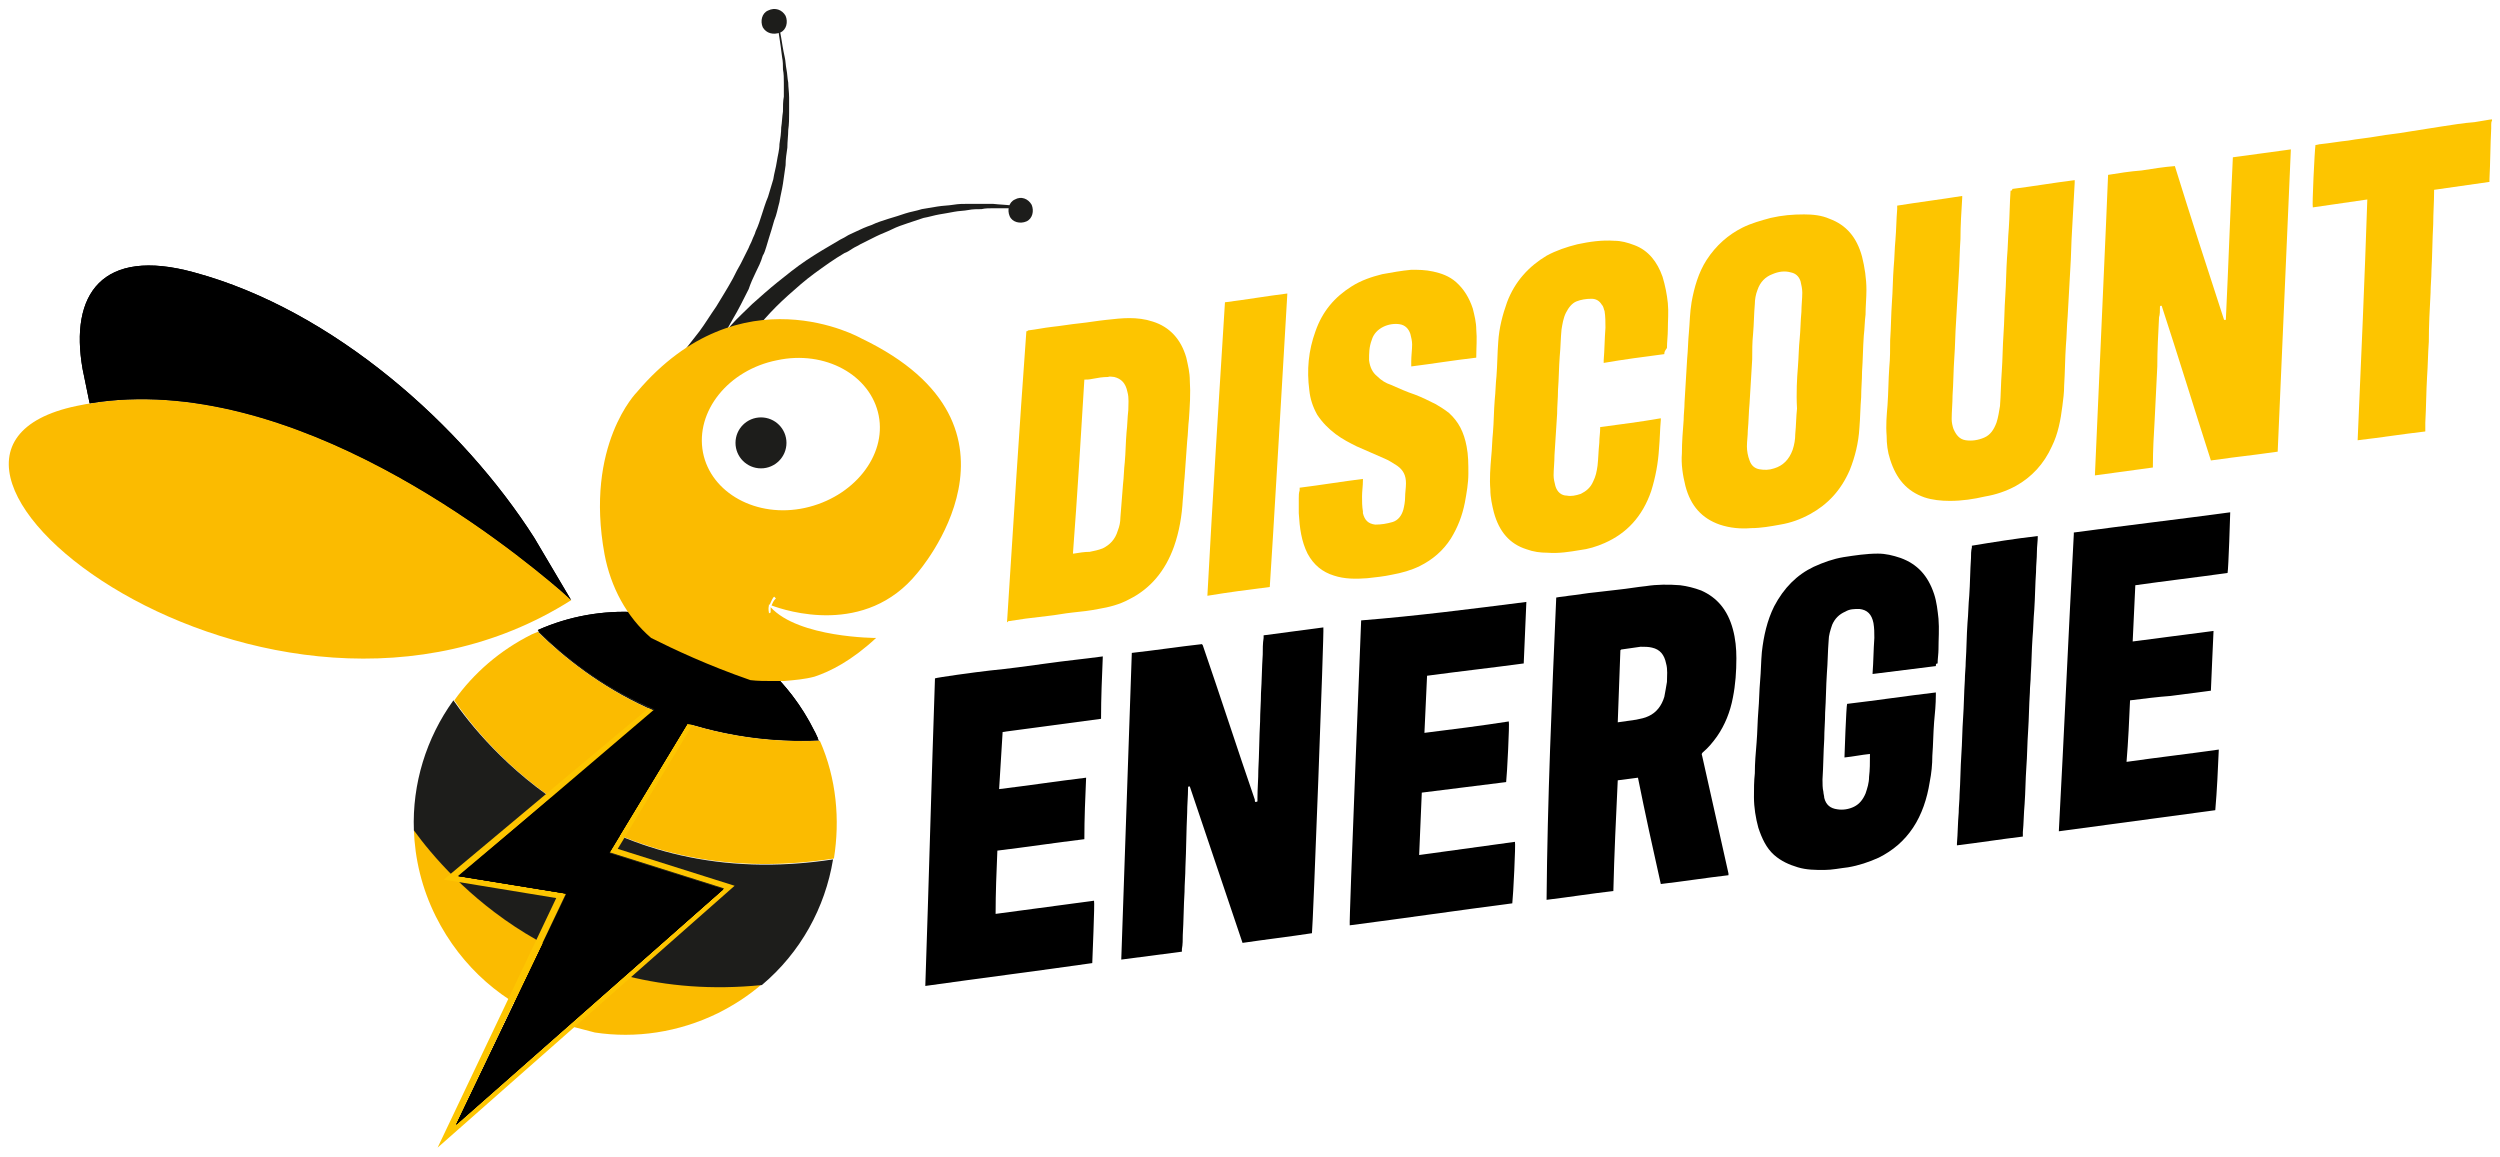
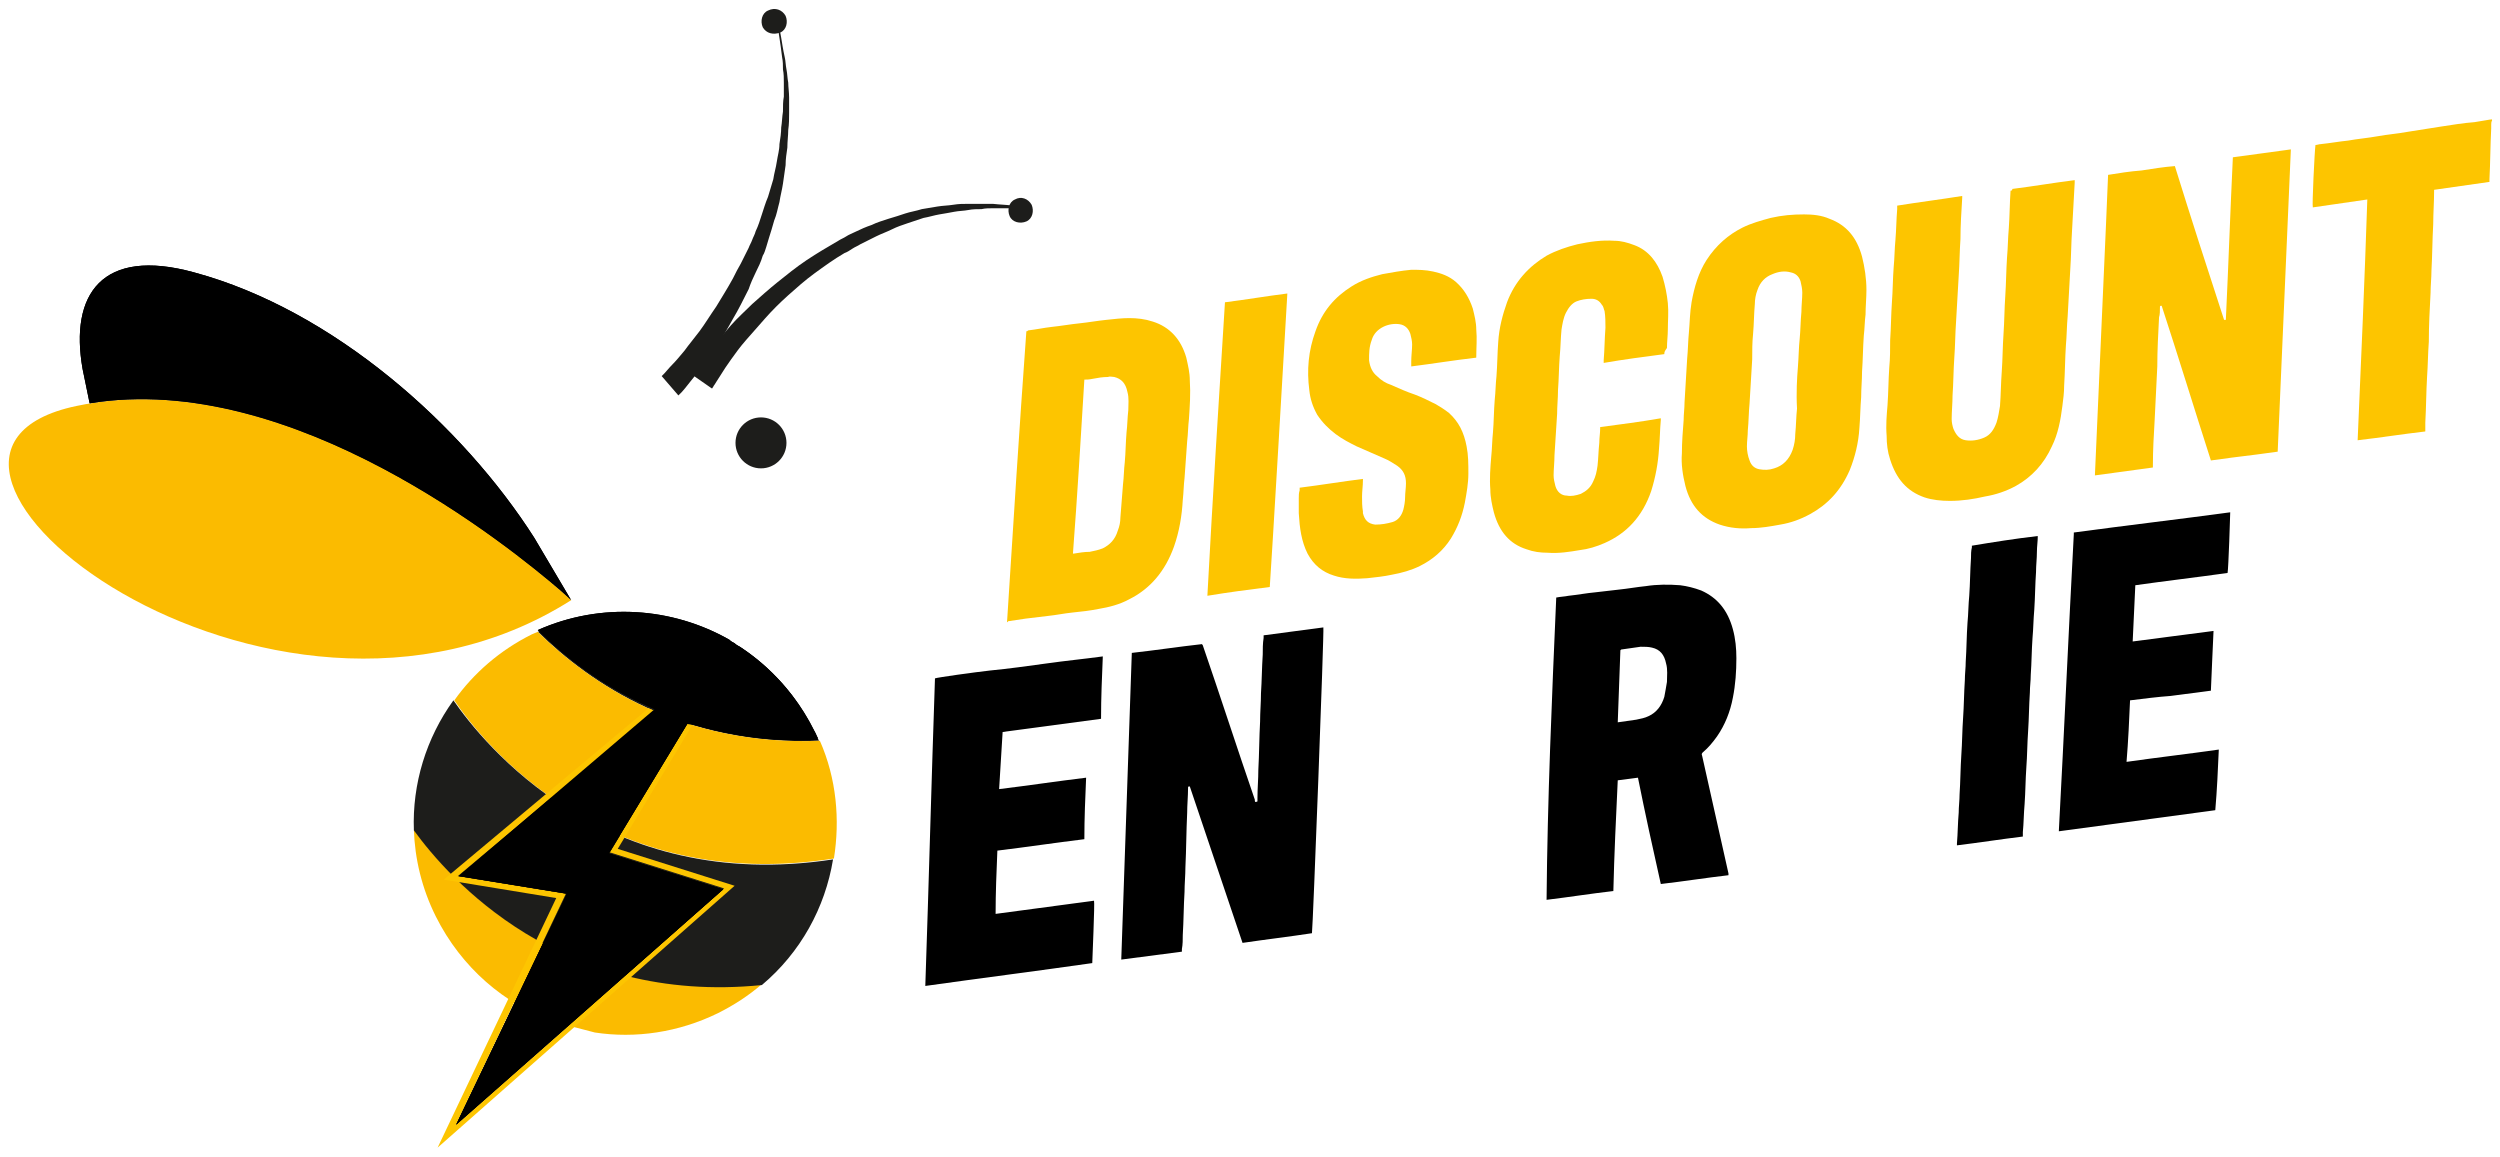
<svg xmlns="http://www.w3.org/2000/svg" version="1.1" id="Layer_1" x="0px" y="0px" width="284.5px" height="131.7px" viewBox="0 0 284.5 131.7" style="enable-background:new 0 0 284.5 131.7;" xml:space="preserve">
  <style type="text/css">
	.st0{fill:#FFFFFF;stroke:#FFFFFF;stroke-width:1.005;stroke-miterlimit:10;}
	.st1{fill:#1D1D1B;}
	.st2{fill:#FBBB00;}
	.st3{fill:#FDC500;}
	.st4{opacity:0.28;}
	.st5{fill:none;}
</style>
  <g>
    <path class="st0" d="M284,13.7c0-0.3-0.1-0.4-0.2-0.5c-0.1-0.1-0.2-0.1-0.4-0.1c-0.1,0-0.1,0-0.2,0c0,0,0,0,0,0   c-0.4,0.1-0.9,0.1-1.3,0.2l-1.5,0.2c-0.9,0.1-1.9,0.3-2.8,0.4c-0.6,0.1-1.3,0.2-1.9,0.3c-0.6,0.1-1.3,0.2-1.9,0.3   c-0.6,0.1-1.1,0.2-1.7,0.2c-0.6,0.1-1.1,0.2-1.7,0.2c-0.6,0.1-1.2,0.2-1.7,0.3c-0.6,0.1-1.1,0.2-1.7,0.2c-0.6,0.1-1.2,0.2-1.8,0.3   l-1.3,0.2c-0.1,0-0.3,0-0.4,0.1l-0.2,0c-0.2,0-0.4,0.2-0.4,0.4c0,0.3-0.4,6.8-0.3,7.2c0.1,0.3,0.3,0.4,0.6,0.4l5.6-0.8l-1.1,26.8   c0,0.1,0.1,0.3,0.2,0.4c0.1,0.1,0.2,0.1,0.3,0.1c0,0,0,0,0.1,0l7.7-1c0.2,0,0.4-0.2,0.4-0.5l0-0.1c0-0.1,0-0.1,0-0.2l0-0.3   c0-0.1,0-0.2,0-0.4l0.1-2c0-1.1,0.1-2.1,0.1-3.2c0-0.7,0.1-1.4,0.1-2.1l0.1-1.8c0.1-1.3,0.1-2.6,0.2-3.9l0.5-13l5.9-0.8   c0.2,0,0.4-0.2,0.4-0.5l0-0.1c0-0.1,0-0.2,0-0.2l0.1-1.9c0-1.3,0.1-2.6,0.1-3.9c0-0.1,0-0.2,0-0.3l0-0.1c0,0,0,0,0,0l0-0.1   C284,13.9,284,13.8,284,13.7z" />
    <path class="st0" d="M260.6,16.5l-6.6,0.9c-0.2,0-0.4,0.2-0.4,0.5l-0.7,16.2l-5-15.4c-0.1-0.2-0.3-0.4-0.5-0.3l-1.2,0.2   c-0.9,0.1-1.7,0.2-2.6,0.4c-0.5,0.1-0.9,0.1-1.4,0.2c-0.8,0.1-1.6,0.2-2.3,0.3c-0.2,0-0.4,0.2-0.4,0.4c0,0.3-1.6,33.9-1.5,34.4   c0,0.2,0.3,0.4,0.5,0.4c0,0,0,0,0.1,0l6.6-0.9c0.2,0,0.4-0.2,0.4-0.5l0-0.1c0-0.1,0-0.2,0-0.2l0.3-7c0.1-1.4,0.1-2.9,0.2-4.3   l0.2-4.7l4.9,15.5c0.1,0.2,0.3,0.4,0.5,0.3l7.6-1c0.2,0,0.4-0.2,0.4-0.5l1.5-34.4c0-0.1-0.1-0.3-0.2-0.4   C260.9,16.5,260.7,16.4,260.6,16.5z" />
    <path class="st0" d="M202.7,60.1c1.3-0.3,2.5-0.7,3.5-1.2c2.1-1.1,3.7-2.9,4.7-5.2c0.6-1.5,1-3.1,1.2-4.9c0.1-0.8,0.1-1.7,0.2-2.5   c0-0.3,0-0.6,0-0.9c0-0.6,0.1-1.2,0.1-1.8l0.3-5.2c0,0,0,0,0-0.1l0-0.7c0-0.6,0.1-1.2,0.1-1.8l0-0.5c0-0.7,0.1-1.5,0.1-2.3   c0-1.4-0.1-2.7-0.5-3.9c-0.7-2.3-2-3.9-4.1-4.6c-0.9-0.3-2-0.5-3.1-0.5c0,0,0,0,0,0c-1.2,0-2.4,0.1-3.9,0.4   c-1.2,0.2-2.3,0.6-3.3,1.1c-1.9,0.9-3.3,2.2-4.3,3.9c-0.9,1.4-1.5,3-1.8,5c-0.2,1.1-0.3,2.3-0.3,3.4c-0.1,1-0.1,2-0.2,3l-0.3,5.5   c0,0.5-0.1,1-0.1,1.5l-0.1,1c0,0.9-0.1,1.9-0.1,2.8c0,1.4,0.1,2.7,0.4,3.9c0.7,2.4,2.1,4,4.3,4.8c0.9,0.3,1.9,0.4,2.9,0.4   c0.3,0,0.5,0,0.8,0C200.4,60.5,201.6,60.3,202.7,60.1z M204.3,32.2c0.1,0.3,0.2,0.7,0.2,1.1c0,0.7,0,1.4-0.1,2.2   c0,0.7-0.1,1.3-0.1,2c0,0.4,0,0.7-0.1,1.1l-0.5,8.8c0,0.7-0.1,1.3-0.1,2c0,0.6-0.1,1.2-0.3,1.7c-0.3,1-0.9,1.5-1.7,1.8   c-0.6,0.2-1,0.2-1.4,0.1c-0.4-0.1-0.6-0.3-0.8-0.7c-0.2-0.4-0.2-0.8-0.2-1.4c0-0.6,0-1.1,0.1-1.8c0-0.7,0.1-1.4,0.1-2.1l0.4-7.2   c0-0.6,0.1-1.2,0.1-1.8l0-0.7c0-0.9,0.1-1.8,0.2-2.6c0-0.5,0.1-1,0.3-1.5c0.3-0.8,0.7-1.2,1.4-1.5c0.4-0.2,0.8-0.2,1.2-0.2   c0.2,0,0.4,0,0.6,0.1C203.7,31.5,204.1,31.6,204.3,32.2z" />
    <path class="st0" d="M229.8,55.7c2-1.1,3.4-2.6,4.4-4.7c0.6-1.4,1-3,1.2-4.8c0.1-0.7,0.1-1.4,0.2-2.3c0.1-1.1,0.1-2.3,0.2-3.4   l0.9-19.7c0-0.1,0-0.1,0-0.2l0-0.1c0-0.1-0.1-0.3-0.2-0.4c-0.1-0.1-0.3-0.1-0.4-0.1l-7.1,1c-0.2,0-0.4,0.2-0.4,0.5l0,0.1   c0,0.1,0,0.2,0,0.2l-1,21.7c0,0.9-0.1,1.8-0.1,2.7c0,0.7-0.1,1.3-0.3,1.8c-0.2,0.7-0.6,1.1-1.2,1.4c-0.6,0.3-1.2,0.4-1.8,0.3   c-0.5-0.1-0.8-0.4-1-1c-0.1-0.3-0.2-0.6-0.2-1c0-0.6,0-1.3,0-2c0-0.2,0-0.4,0-0.7c0-1,0.1-2,0.1-3l0.9-19.7c0-0.1,0-0.1,0-0.2   l0-0.1c0-0.1-0.1-0.3-0.2-0.4c-0.1-0.1-0.2-0.1-0.4-0.1l-7.4,1.1c-0.2,0-0.4,0.2-0.4,0.5l0,0.1c0,0.1,0,0.2,0,0.3l-1.1,22.6   c-0.1,1.1-0.1,2.1,0,3.2c0.1,1.1,0.2,2,0.5,2.8c0.7,2.4,2.1,3.9,4.2,4.6c0.9,0.3,1.9,0.5,3,0.5c0,0,0,0,0.1,0   c1.2,0,2.5-0.2,4.1-0.5C227.5,56.7,228.7,56.3,229.8,55.7z" />
    <path class="st0" d="M116.7,37.2L116.7,37.2c-0.3,0.1-0.4,0.3-0.4,0.5l-2.2,33.1c0,0.1,0,0.3,0.1,0.4c0.1,0.1,0.2,0.2,0.4,0.2l0,0   c0,0,0,0,0,0c0,0,0.1,0,0.1,0l2.9-0.4c0.5-0.1,1.1-0.1,1.6-0.2c1-0.1,1.9-0.3,2.9-0.4l0.7-0.1c0.7-0.1,1.5-0.2,2.2-0.3   c1.3-0.2,2.5-0.6,3.7-1.2c2.6-1.3,4.4-3.4,5.4-6.3c0.5-1.6,0.9-3.3,1-5.5c0-0.6,0.1-1.1,0.1-1.7l0.3-5c0.1-0.8,0.1-1.7,0.2-2.5   c0.1-1.6,0.2-3,0.1-4.4c-0.1-1-0.2-1.9-0.4-2.7c-0.7-2.3-2-3.8-4.1-4.5c-0.9-0.3-1.8-0.4-2.9-0.4c-0.8,0-1.7,0.1-2.7,0.2l-1.3,0.2   c-0.6,0.1-1.2,0.2-1.8,0.3c-0.5,0.1-1.1,0.2-1.6,0.2c-0.5,0.1-1,0.1-1.5,0.2c-0.5,0.1-0.9,0.1-1.4,0.2l-1.3,0.2   C116.8,37.1,116.7,37.1,116.7,37.2z M126.6,43.5c0.7,0.1,1,0.5,1.1,1.3c0.1,0.6,0.1,1.3,0.1,2c0,0.6-0.1,1.1-0.1,1.7l-0.1,0.9   c-0.1,1.1-0.1,2.2-0.2,3.4l-0.1,0.9c0,0.5-0.1,1.1-0.1,1.6l0,0.3c-0.1,1.2-0.2,2.3-0.3,3.5c0,0.4-0.1,0.9-0.3,1.3   c-0.3,0.8-0.7,1.4-1.4,1.7c-0.4,0.2-0.8,0.3-1.4,0.4c-0.4,0.1-0.9,0.1-1.3,0.2l0,0l1.2-18.8c0.2,0,0.3,0,0.5-0.1l0.3,0   c0.5-0.1,1-0.1,1.4-0.2C126.2,43.4,126.4,43.4,126.6,43.5z" />
    <path class="st0" d="M155.7,66.4L155.7,66.4c1-0.1,2-0.3,2.8-0.4c1.1-0.2,2.3-0.6,3.3-1.1c1.6-0.8,2.8-1.9,3.7-3.3   c0.8-1.2,1.3-2.6,1.7-4.2c0.2-1,0.3-2.1,0.4-3.4c0-1.2,0-2.2-0.2-3.2c-0.3-1.7-1-3.1-2.2-4.1c-0.5-0.4-1-0.7-1.6-1.1   c-0.8-0.5-1.7-0.9-2.5-1.2c-0.3-0.1-0.6-0.2-0.8-0.4c-0.6-0.3-1.2-0.5-1.9-0.8c-0.6-0.3-1.1-0.6-1.4-0.9c-0.4-0.4-0.7-0.9-0.7-1.5   c-0.1-0.7,0-1.4,0.2-2.1c0.2-0.6,0.5-1,1-1.2c0.5-0.2,1.1-0.3,1.6-0.2c0.3,0,0.6,0.1,0.8,0.7c0.1,0.3,0.2,0.7,0.2,1   c0,0.5,0,0.9,0,1.4l0,0.5c0,0.1,0,0.3,0,0.4l0,0.2c0,0.1,0.1,0.3,0.2,0.4c0.1,0.1,0.3,0.1,0.4,0.1l7.2-1c0.2,0,0.4-0.2,0.4-0.4l0,0   c0-0.1,0-0.1,0-0.1c0.1-0.9,0.1-2.1,0-3.2c-0.1-1-0.2-1.8-0.4-2.5c-0.4-1.4-1.1-2.5-2.1-3.3c-0.8-0.6-1.7-1-2.8-1.3   c-0.8-0.2-1.6-0.2-2.6-0.2c-1.1,0.1-2.2,0.2-3.3,0.5c-1.4,0.3-2.6,0.8-3.7,1.5c-2,1.2-3.5,3-4.3,5.3c-0.8,2.2-1,4.5-0.7,6.9   c0.1,1.1,0.4,2.1,1,3c0.5,0.9,1.2,1.7,2.2,2.3c0.7,0.5,1.5,1,2.5,1.4c0.6,0.3,1.2,0.5,1.8,0.8c0.5,0.2,1,0.4,1.4,0.6   c0.5,0.2,1,0.5,1.3,0.8c0.5,0.4,0.8,0.9,0.8,1.6c0,0.5,0,1.1-0.1,1.6c0,0.4-0.1,0.9-0.2,1.3c-0.1,0.6-0.4,0.9-0.9,1.1   c-0.6,0.2-1.2,0.3-1.7,0.3c-0.4,0-0.7-0.2-0.9-0.9c0,0,0-0.1,0-0.1c-0.1-0.4-0.1-0.9-0.1-1.5c0-0.4,0-0.7,0.1-1.1l0-0.7   c0-0.1,0-0.1,0-0.2l0-0.1c0-0.1-0.1-0.3-0.2-0.4c-0.1-0.1-0.3-0.1-0.4-0.1l-7.2,1c-0.2,0-0.4,0.2-0.4,0.5l0,0.1c0,0.1,0,0.1,0,0.2   l-0.1,0.9c0,0.5-0.1,1.1,0,1.8c0,1.4,0.2,3.2,1.1,4.8c0.7,1.3,1.8,2.2,3.2,2.7c0.8,0.3,1.8,0.4,2.8,0.4   C154.8,66.5,155.3,66.5,155.7,66.4z" />
    <path class="st0" d="M169.4,58.6L169.4,58.6c0.7,2.3,2,3.8,4.1,4.5c0.8,0.3,1.6,0.4,2.6,0.4c0.1,0,0.3,0,0.4,0   c1.2,0,2.3-0.2,3.4-0.3c1-0.2,2-0.5,2.9-0.9c2.7-1.2,4.5-3.2,5.6-6.2c0.5-1.5,0.8-3.1,1-5c0.1-0.8,0.1-1.6,0.1-2.3l0-0.9   c0-0.1,0-0.1,0-0.2l0-0.1c0-0.1-0.1-0.3-0.2-0.4c-0.1-0.1-0.3-0.1-0.4-0.1l-6.9,1c-0.2,0-0.4,0.2-0.4,0.4l0,0c0,0.1,0,0.1,0,0.2   l0,0.6c0,0.4,0,0.7-0.1,1.1l0,0.5c0,0.7-0.1,1.4-0.1,2.1c-0.1,0.6-0.2,1.1-0.4,1.6c-0.3,0.5-0.6,0.9-1.1,1.1   c-0.4,0.2-0.9,0.2-1.3,0.2c-0.3,0-0.7-0.1-0.9-0.8c-0.1-0.4-0.2-0.7-0.2-1c0-0.8,0-1.6,0.1-2.3c0.1-1.1,0.1-2.2,0.2-3.2l0.3-5   c0.1-1,0.1-2,0.2-3l0-0.6c0-0.8,0.1-1.6,0.1-2.3c0.1-0.7,0.2-1.2,0.4-1.7c0.2-0.5,0.5-0.8,1-1c0.5-0.2,1-0.3,1.5-0.3   c0.4,0,0.6,0.2,0.8,0.4c0.1,0.2,0.2,0.4,0.2,0.6c0.1,0.6,0.1,1.2,0.1,1.7c0,0.8-0.1,1.5-0.1,2.3l-0.1,1.3c0,0.1,0,0.1,0,0.2l0,0.1   c0,0.1,0.1,0.3,0.2,0.4s0.3,0.1,0.4,0.1l6.9-1c0.2,0,0.4-0.2,0.4-0.5l0-1c0-0.5,0-1,0.1-1.5c0.1-1.1,0.1-2.2,0-3.1   c-0.1-1.2-0.3-2.2-0.6-3.2c-0.7-1.9-1.8-3.3-3.5-3.9c-0.7-0.3-1.5-0.5-2.4-0.5c-1.3-0.1-2.6,0.1-4.3,0.4c-1.3,0.3-2.5,0.7-3.6,1.3   c-2.2,1.2-3.8,3.1-4.8,5.5c-0.6,1.4-0.9,3-1,4.6c-0.1,0.9-0.1,1.9-0.2,2.8c0,0.4,0,0.7-0.1,1.1c0,0.6-0.1,1.2-0.1,1.8l-0.4,7.8   c-0.1,1.1-0.1,2.3-0.1,3.4C169,56.9,169.2,57.8,169.4,58.6z" />
    <path class="st0" d="M137.3,68.2C137.4,68.2,137.4,68.2,137.3,68.2l2.7-0.4c1.5-0.2,3-0.4,4.6-0.6c0.2,0,0.4-0.2,0.4-0.4   c0.2-2,2-33.5,2-33.6c-0.1-0.3-0.3-0.4-0.6-0.4l-7.1,1c-0.2,0-0.4,0.2-0.4,0.5l-2.1,33.3c0,0.1,0,0.3,0.2,0.4   C137.1,68.2,137.2,68.2,137.3,68.2z" />
    <path class="st0" d="M150.5,70.9l-6.8,0.9c-0.2,0-0.4,0.2-0.4,0.5l0,0.1c0,0.1,0,0.1,0,0.2l0,0.8c0,0.4,0,0.8,0,1.1l-0.2,4.4   c0,0.5,0,1-0.1,1.5c0,0.5,0,1.1-0.1,1.6l-0.1,2.7c0,1-0.1,1.9-0.1,2.9c0,0.5,0,0.9,0,1.4l-5.3-15.7c0-0.1,0-0.1-0.1-0.2l0-0.1   c-0.1-0.2-0.3-0.3-0.5-0.3l-8,1c-0.2,0-0.4,0.2-0.4,0.5l-1.2,34.9c0,0.1,0.1,0.3,0.2,0.4c0.1,0.1,0.2,0.1,0.3,0.1c0,0,0,0,0.1,0   l6.9-0.9c0.2,0,0.4-0.2,0.4-0.5l0.6-16.6l5.3,15.8c0.1,0.2,0.3,0.4,0.5,0.3l7.9-1.1c0.2,0,0.4-0.2,0.4-0.5c0-0.3,1.4-34.6,1.2-35   C151,71,150.8,70.9,150.5,70.9z" />
    <path class="st0" d="M193.7,66.8c-0.8-0.3-1.6-0.6-2.6-0.7c-1.2-0.1-2.5-0.1-4,0.1c-1,0.1-2.1,0.3-3.1,0.4l-7,0.9   c-0.2,0-0.4,0.2-0.4,0.5l-1.4,34.5c0,0.1,0.1,0.3,0.2,0.4c0.1,0.1,0.2,0.1,0.3,0.1c0,0,0,0,0.1,0l7.6-1c0.2,0,0.4-0.2,0.4-0.5   l0.5-12.2l1.5-0.2l2.5,11.7c0.1,0.3,0.3,0.4,0.6,0.4l7.7-1c0.1,0,0.3-0.1,0.3-0.2c0.1-0.1,0.1-0.2,0.1-0.4l0-0.1c0-0.1,0-0.1,0-0.1   l-0.2-1.1c-0.9-4.1-1.8-8.2-2.7-12.3c0.6-0.5,1.2-1.2,1.6-1.9c0.9-1.3,1.5-2.8,1.9-4.6c0.3-1.5,0.5-3,0.5-4.6   c0-1.3-0.1-2.4-0.4-3.4C196.9,69.3,195.6,67.7,193.7,66.8z M189.2,77.5c0,0.6-0.1,1.1-0.2,1.6c-0.2,0.9-0.7,1.6-1.5,1.9   c-0.4,0.2-0.8,0.3-1.3,0.4c-0.5,0.1-0.9,0.1-1.4,0.2l-0.1,0l0.3-7.2l0.2,0c0.6-0.1,1.1-0.1,1.7-0.2c0.4,0,0.7,0,1.1,0.1   c0.7,0.2,1.1,0.6,1.2,1.4C189.2,76.2,189.2,76.9,189.2,77.5z" />
    <path class="st0" d="M220.4,67.2c-0.7-2.2-2.1-3.7-4.1-4.4c-0.8-0.3-1.7-0.5-2.7-0.5c-1.2,0-2.4,0.1-4,0.4   c-1.3,0.2-2.5,0.6-3.5,1.2c-2.1,1.1-3.7,2.6-4.8,4.7c-0.8,1.6-1.3,3.4-1.5,5.4c-0.1,0.8-0.1,1.7-0.2,2.5c0,0.3,0,0.5,0,0.8   c0,0.8-0.1,1.5-0.1,2.3l-0.3,5.7c0,0.8-0.1,1.6-0.1,2.5l0,0.2c0,0.8-0.1,1.7-0.1,2.6c0,1.3,0.2,2.5,0.5,3.6c0.4,1.4,1,2.5,1.9,3.3   c0.8,0.8,1.8,1.3,2.9,1.6c0.8,0.2,1.6,0.3,2.5,0.3c0.2,0,0.4,0,0.6,0c0.9,0,1.9-0.2,2.8-0.3c1.4-0.2,2.6-0.6,3.7-1.1   c1.7-0.8,3.1-2,4.1-3.5c1-1.5,1.6-3.2,2-5.4c0.1-0.9,0.2-1.9,0.3-3.1c0-0.9,0.1-1.8,0.1-2.7l0.2-4.1c0-0.1,0-0.1,0-0.2l0-0.1   c0-0.1-0.1-0.3-0.2-0.4c-0.1-0.1-0.3-0.1-0.4-0.1L210,79.6c-0.2,0-0.4,0.2-0.4,0.4c-0.1,0.3-0.3,6-0.3,6.3c0.1,0.3,0.3,0.4,0.6,0.4   l2.3-0.3l0,0.2c0,0.6-0.1,1.2-0.1,1.7c0,0.7-0.2,1.2-0.4,1.7c-0.2,0.6-0.6,1-1.1,1.3c-0.5,0.2-1,0.3-1.6,0.3c-0.3,0-0.8-0.2-1-0.9   c0-0.2-0.1-0.4-0.1-0.6c0-0.5-0.1-0.9-0.1-1.4c0-1.1,0.1-2.3,0.1-3.4l0.3-5.4c0.1-1.1,0.1-2.2,0.2-3.2l0-0.8c0-1,0.1-1.9,0.1-2.9   c0-0.6,0.2-1.2,0.4-1.7c0.2-0.6,0.6-1,1.2-1.2c0.5-0.2,0.9-0.3,1.4-0.2c0.5,0,1,0.2,1.2,1.2c0.1,0.5,0.1,1,0.1,1.6   c0,0.9-0.1,1.7-0.1,2.6l-0.1,1.4c0,0.1,0,0.1,0,0.2l0,0c0,0.1,0.1,0.3,0.2,0.3c0.1,0.1,0.2,0.1,0.4,0.1l7.2-0.9   c0.2,0,0.4-0.2,0.4-0.5l0-0.2c0-0.1,0-0.2,0-0.4l0.1-1.6c0.1-1.1,0.1-2.3,0-3.5C220.9,69.1,220.7,68.1,220.4,67.2z" />
    <path class="st0" d="M125.3,74.2l-2.1,0.3c-1.4,0.2-2.9,0.4-4.3,0.5c-0.7,0.1-1.4,0.2-2.1,0.3c-1.4,0.2-2.9,0.4-4.3,0.5   c-0.1,0-6.2,0.7-6.5,0.9c-0.2,0.1-0.3,0.2-0.3,0.4l-1.1,35c0,0.1,0.1,0.3,0.2,0.4c0.1,0.1,0.2,0.1,0.3,0.1c0,0,0,0,0.1,0l19-2.6   c0.2,0,0.4-0.2,0.4-0.4c0.1-0.3,0.3-6.9,0.2-7.3c-0.1-0.3-0.3-0.4-0.6-0.4c-1.8,0.2-3.5,0.5-5.3,0.7c-1.7,0.2-3.5,0.5-5.3,0.7   l0.2-6.2c1.4-0.2,2.8-0.4,4.2-0.6c1.8-0.2,3.5-0.5,5.3-0.7c0.2,0,0.4-0.2,0.4-0.5l0.2-7c0-0.1-0.1-0.3-0.2-0.4   c-0.1-0.1-0.3-0.1-0.4-0.1l-9.3,1.2l0.2-5.6l10.8-1.4c0.2,0,0.4-0.2,0.4-0.5l0.2-7.1c0-0.1-0.1-0.3-0.2-0.4   C125.6,74.2,125.5,74.1,125.3,74.2z" />
    <path class="st0" d="M173.6,68L155,70.4c-0.2,0-0.4,0.2-0.4,0.5c-0.2,2.2-1.3,34.8-1.3,34.9c0.1,0.2,0.3,0.4,0.5,0.4c0,0,0,0,0.1,0   l18.5-2.5c0.2,0,0.4-0.2,0.4-0.4c0-0.4,0.3-6.8,0.2-7.2c-0.1-0.2-0.3-0.4-0.6-0.4l-10.3,1.4l0.2-6.1l1.1-0.1   c1.1-0.1,2.2-0.3,3.3-0.4l0.9-0.1c1.3-0.2,2.6-0.3,3.9-0.5c0.2,0,0.4-0.2,0.4-0.4c0-0.4,0.3-6.7,0.2-7.1c-0.1-0.2-0.3-0.4-0.6-0.4   l-9,1.2l0.2-5.5l10.6-1.4c0.2,0,0.4-0.2,0.4-0.5l0.3-7c0-0.1-0.1-0.3-0.2-0.4C173.9,68,173.8,68,173.6,68z" />
    <path class="st0" d="M253.9,57.7L236.1,60c-0.2,0-0.4,0.2-0.4,0.4l0,0.1c0,0.1,0,0.1,0,0.2c-0.6,11.2-1.1,22.5-1.7,33.7   c0,0.1,0,0.1,0,0.2c0,0.1,0.1,0.2,0.1,0.3l0,0.1c0.1,0.1,0.2,0.1,0.4,0.1c0,0,0,0,0.1,0l17.8-2.4c0.2,0,0.4-0.2,0.4-0.5l0.4-6.9   c0-0.1-0.1-0.3-0.2-0.4c-0.1-0.1-0.3-0.1-0.4-0.1l-9.9,1.3l0.3-6l0.9-0.1c1.1-0.1,2.2-0.3,3.3-0.4c1.1-0.1,2.2-0.3,3.3-0.4l1.3-0.2   c0.2,0,0.4-0.2,0.4-0.4c0,0,0.4-6.6,0.3-7c-0.1-0.3-0.3-0.4-0.6-0.4l-1.4,0.2c-1.1,0.1-2.1,0.3-3.2,0.4c-0.6,0.1-1.2,0.2-1.8,0.2   c-0.8,0.1-1.5,0.2-2.3,0.3l0.3-5.4l10.1-1.3c0.2,0,0.4-0.2,0.4-0.4c0.1-0.5,0.4-6.7,0.3-7.1C254.4,57.8,254.2,57.7,253.9,57.7z" />
    <path class="st0" d="M231.8,60.5l-7.6,1c-0.2,0-0.4,0.2-0.4,0.5l0,0.1c0,0.1,0,0.1,0,0.2c0,0,0,0,0,0L223,78.9   c0,0.9-0.1,1.8-0.1,2.7l-0.2,4.2c-0.1,1.5-0.1,3-0.2,4.5l-0.1,2.1c-0.1,1.2-0.1,2.4-0.2,3.5c0,0.1,0,0.1,0,0.2l0,0.1   c0,0.1,0.1,0.3,0.2,0.4c0.1,0.1,0.2,0.1,0.3,0.1c0,0,0,0,0.1,0l7.5-1c0.2,0,0.4-0.2,0.4-0.5l0-0.2c0-0.1,0-0.2,0-0.3l0.1-1.4   c0-0.6,0.1-1.2,0.1-1.8l0.1-1.9c0-0.7,0.1-1.5,0.1-2.2c0-0.8,0.1-1.5,0.1-2.3l0.8-15.6c0.1-1.4,0.1-2.8,0.2-4.3l0.1-1   c0-0.4,0-0.9,0.1-1.3c0-0.4,0-0.8,0.1-1.2l0-0.6c0-0.1-0.1-0.3-0.2-0.4C232.1,60.5,232,60.5,231.8,60.5z" />
    <path class="st0" d="M65.4,68l-4.2-7.2c-2.8-4.4-6.5-8.9-10.5-12.9c-1.1-1.1-2.3-2.2-3.5-3.3c-0.8-0.7-1.6-1.4-2.5-2.1   c-0.4-0.3-0.8-0.7-1.3-1c-6.8-5.3-14.1-9.1-21.2-11.1c-3.3-0.9-6.1-1-8.3-0.4c-4.4,1.2-6.3,5.6-5.1,12l0.7,3.4   c-0.3,0.1-0.6,0.1-0.9,0.2c-5.9,1.2-7.6,3.9-8,6c-0.8,4.2,2.9,9.5,9.9,14.4c7,4.8,16.2,8.2,25.1,9.1c1.9,0.2,3.8,0.3,5.7,0.3   c8.7,0,16.9-2.3,23.9-6.7C65.5,68.6,65.5,68.3,65.4,68z" />
    <path class="st0" d="M104.7,65.7c0.3-0.3,6.5-7.5,4.9-15.4c-1-4.9-4.8-9-11.4-12.2c-0.3-0.2-4.5-2.4-10.1-2.2c0.6-0.6,1.3-1.3,2-2   c0.8-0.7,1.7-1.5,3-2.5c1-0.8,2.2-1.6,3.3-2.3c0.1-0.1,0.2-0.1,0.3-0.2c0.2-0.1,0.4-0.2,0.5-0.3l0.9-0.5c0.4-0.2,0.8-0.4,1.2-0.6   c0.2-0.1,0.4-0.2,0.6-0.3c0.4-0.2,0.8-0.4,1.2-0.5c0.2-0.1,0.4-0.2,0.6-0.3c0.6-0.2,1.2-0.4,1.8-0.7l0.1,0c0.2-0.1,0.5-0.1,0.7-0.2   c0.4-0.1,0.8-0.2,1.1-0.3l1.7-0.4l1.7-0.3c0.3-0.1,0.7-0.1,1-0.1c0.2,0,0.4,0,0.6-0.1c0.4-0.1,0.9-0.1,1.3-0.1l0.1,0   c0.2,0,0.3,0,0.5,0c0.3,0,0.6,0,0.8,0c0.3,0,0.6,0,0.9,0c0,0,0,0,0,0c0,0.3,0.1,0.6,0.2,0.8c0.5,0.9,1.6,1.3,2.6,0.9   c0.5-0.2,0.8-0.6,1-1.1c0.2-0.5,0.1-1-0.1-1.5c-0.2-0.5-0.6-0.8-1.1-1c-0.5-0.2-1-0.1-1.5,0.1c-0.2,0.1-0.4,0.3-0.6,0.5   c-0.2,0-0.3,0-0.5,0c-0.3,0-0.6,0-0.9-0.1c-0.3,0-0.6,0-0.9,0c-0.2,0-0.3,0-0.5,0l-0.1,0c-0.5,0-0.9,0-1.4,0c-0.2,0-0.4,0-0.6,0   c-0.4,0-0.7,0-1.1,0.1l-1.8,0.2l-1.9,0.3c-0.4,0.1-0.8,0.2-1.3,0.3l-0.7,0.2l-0.1,0c-0.6,0.2-1.2,0.4-1.9,0.6   c-0.2,0.1-0.4,0.2-0.7,0.2c-0.4,0.2-0.9,0.3-1.3,0.5c-0.2,0.1-0.4,0.2-0.6,0.3c-0.4,0.2-0.9,0.4-1.3,0.6l-1,0.5   c-0.2,0.1-0.4,0.2-0.6,0.3c-0.1,0.1-0.2,0.1-0.3,0.2c-1.3,0.7-2.5,1.5-3.7,2.2c-1.4,1-2.4,1.7-3.3,2.5c-1.1,0.9-2.1,1.8-2.9,2.6   c-0.4,0.3-0.7,0.7-1,1c0.4-0.8,0.8-1.6,1.2-2.4c0.2-0.5,0.5-1,0.7-1.5l0.2-0.4c0.1-0.2,0.2-0.4,0.3-0.7c0.2-0.4,0.4-0.9,0.5-1.3   l0.4-1c0.1-0.2,0.2-0.4,0.2-0.7l0.1-0.3c0.2-0.6,0.4-1.2,0.6-1.8l0.1-0.2c0.1-0.5,0.3-0.9,0.4-1.4c0.1-0.2,0.1-0.5,0.2-0.7   c0.1-0.6,0.3-1.3,0.4-1.9l0-0.2c0-0.2,0.1-0.5,0.1-0.7c0.1-0.4,0.2-0.9,0.2-1.4c0-0.2,0.1-0.5,0.1-0.7c0.1-0.4,0.1-0.9,0.2-1.3   c0-0.2,0-0.5,0.1-0.7c0-0.4,0.1-0.9,0.1-1.3c0-0.2,0-0.4,0-0.7c0-0.4,0-0.8,0-1.2l0-1.8c0-0.4,0-0.8-0.1-1.1l0-0.5   c0-0.4-0.1-0.8-0.1-1.2c0-0.1,0-0.2,0-0.4c0-0.2,0-0.3-0.1-0.5c0-0.3-0.1-0.6-0.1-0.9c-0.1-0.3-0.1-0.6-0.2-0.9   c-0.1-0.5-0.2-0.9-0.3-1.3l-0.1-0.2c0.6-0.6,0.7-1.5,0.4-2.2c-0.2-0.5-0.6-0.8-1.1-1c-0.5-0.2-1-0.1-1.5,0.1   c-0.9,0.5-1.3,1.6-0.9,2.6c0.4,0.7,1.2,1.1,1.9,1.1c0.1,0.4,0.1,0.8,0.2,1.2c0,0.3,0.1,0.6,0.1,0.9c0,0.3,0,0.5,0.1,0.8   c0,0.2,0,0.3,0,0.5c0,0.1,0,0.3,0,0.4c0,0.4,0,0.7,0,1.1l0,0.6c0,0.3,0,0.7,0,1l-0.1,1.7c0,0.4-0.1,0.8-0.1,1.2   c0,0.2,0,0.4-0.1,0.7c0,0.4-0.1,0.8-0.2,1.2c0,0.2-0.1,0.5-0.1,0.7c-0.1,0.4-0.1,0.8-0.2,1.2c0,0.2-0.1,0.5-0.1,0.7   c-0.1,0.4-0.2,0.8-0.3,1.3c-0.1,0.2-0.1,0.5-0.2,0.7l-0.1,0.2c-0.2,0.6-0.3,1.2-0.5,1.7c-0.1,0.2-0.2,0.5-0.2,0.7   c-0.1,0.4-0.3,0.8-0.4,1.2l-0.1,0.3c-0.2,0.6-0.4,1.1-0.6,1.7l-0.1,0.3c-0.1,0.2-0.2,0.4-0.2,0.6l-0.4,0.9   c-0.2,0.4-0.4,0.8-0.5,1.2c-0.1,0.2-0.2,0.4-0.3,0.6L83.8,30c-0.3,0.5-0.5,0.9-0.7,1.4c-0.6,1.1-1.2,2.2-1.9,3.2   c-0.6,1-1.3,1.9-1.9,2.7c-0.5,0.7-1,1.3-1.4,1.8c-2,1.3-4,3.1-5.7,5.1c-0.2,0.2-1.6,1.7-2.8,4.7c-1.1,2.9-2.2,7.7-1,14.2   c0.4,2.1,1.2,4.2,2.3,6c-0.1,0-0.1,0-0.2,0c-0.1,0-0.2,0-0.2,0l0,0c-0.3,0-0.5,0-0.8,0l0,0c-0.1,0-0.2,0-0.3,0   c-0.3,0-0.6,0.1-0.9,0.1l-0.3,0c-0.3,0-0.6,0.1-0.9,0.1l-0.2,0c-0.3,0.1-0.7,0.1-1,0.2l-0.2,0.1c-0.3,0.1-0.7,0.2-1,0.3l-0.2,0   c-0.3,0.1-0.6,0.2-0.9,0.3l-0.2,0.1c-0.3,0.1-0.7,0.2-1,0.4L62,71c-0.4,0.2-0.7,0.3-1,0.4l-0.1,0.1c-0.2,0.1-0.4,0.2-0.6,0.3   c-3.6,1.8-6.7,4.4-9,7.6c-3.1,4.4-4.8,9.7-4.6,15.1c0.1,3.5,1,7,2.5,10.1c1.9,3.8,4.7,7,8.2,9.4l-7.8,16.4c-0.1,0.2,0,0.5,0.2,0.6   c0.1,0.1,0.2,0.1,0.3,0.1c0.1,0,0.2,0,0.3-0.1l15.3-13.5l2,0.5c0,0,0,0,0,0c4.9,0.7,9.9-0.1,14.3-2.3c1.8-0.9,3.5-2,5.1-3.3   c4.4-3.7,7.3-8.9,8.3-14.6c0.8-4.7,0.2-9.4-1.7-13.7c-0.2-0.4-0.3-0.8-0.5-1.2c-0.1-0.3-0.3-0.6-0.5-1c0-0.1-0.1-0.2-0.1-0.3   c-0.2-0.3-0.3-0.6-0.5-0.8l-0.1-0.1c-0.2-0.3-0.4-0.6-0.6-0.9l-0.2-0.2c-0.2-0.2-0.3-0.5-0.5-0.7l-0.1-0.2   c-0.2-0.2-0.4-0.5-0.6-0.7c1-0.1,2-0.2,2.9-0.4c0,0,0,0,0.1,0c2.3-0.8,4.7-2.3,7.2-4.5c0.2-0.1,0.2-0.4,0.1-0.6   c-0.1-0.2-0.3-0.3-0.5-0.3c-0.1,0-6.2,0-9.9-2C93.4,71,100,71.4,104.7,65.7z" />
  </g>
  <g>
    <g>
      <g id="XMLID_234_">
        <g id="XMLID_246_">
          <path id="XMLID_251_" class="st1" d="M93.2,84.3c-0.2-0.4-0.3-0.8-0.5-1.1C86.9,71.5,73,66.6,61.2,71.9      C67.2,77.8,77.6,84.9,93.2,84.3z" />
          <g id="XMLID_248_">
            <path id="XMLID_250_" class="st2" d="M67.7,117.5c4.6,0.7,9.5,0,14-2.2c1.8-0.9,3.5-2,5-3.3c-23,2.3-35.6-12.1-39.6-17.6       c0.1,3.3,0.9,6.7,2.5,9.9c2.9,5.8,7.8,10,13.5,12L67.7,117.5z" />
            <path id="XMLID_249_" class="st2" d="M61.2,71.9c-0.2,0.1-0.5,0.2-0.7,0.3c-3.6,1.8-6.6,4.4-8.8,7.5c3.3,4.9,17,22.1,43.2,18       c0.7-4.4,0.3-9.1-1.6-13.4C77.6,84.9,67.2,77.8,61.2,71.9z" />
          </g>
          <path id="XMLID_247_" class="st1" d="M51.6,79.7c-3.1,4.3-4.7,9.5-4.5,14.8c4,5.5,16.7,19.9,39.6,17.6c4.4-3.7,7.2-8.8,8.1-14.3      C68.7,101.8,55,84.6,51.6,79.7z" />
        </g>
        <path id="XMLID_244_" class="st2" d="M63.8,67.2c-5.8-5.1-31.6-26-55.1-21C-18,51.8,30.6,90.1,65,68.3     C65,68.3,64.6,67.9,63.8,67.2" />
      </g>
      <g>
        <path class="st3" d="M78.3,82.3L69.4,97l13,4.1L51.9,128l12.5-26.3l-12.3-2l22.4-18.8c-0.2-0.1-0.5-0.2-0.7-0.3l-23.3,19.5     l12.8,2.1l-13.5,28.4l33.8-29.8l-13.3-4.2l8.5-14.1C78.7,82.5,78.5,82.4,78.3,82.3z" />
        <path class="st3" d="M83.8,73.2l-0.1,0.1c0,0,0,0,0,0L83.8,73.2z" />
        <path d="M83.8,73.2l-0.1,0.1c0,0,0,0,0,0L83.8,73.2z" />
        <path class="st3" d="M52.2,99.7l12.3,2L51.9,128l30.4-26.8l-13-4.1l8.9-14.7c-1.3-0.4-2.5-0.9-3.7-1.4L52.2,99.7z" />
        <path d="M52.2,99.7l12.3,2L51.9,128l30.4-26.8l-13-4.1l8.9-14.7c-1.3-0.4-2.5-0.9-3.7-1.4L52.2,99.7z" />
        <path d="M92.6,83.1c-2-4-4.9-7.2-8.4-9.5c-0.2-0.1-0.4-0.2-0.6-0.4c0,0,0,0,0,0c-0.2-0.1-0.4-0.2-0.6-0.4     c-6.5-3.7-14.6-4.3-21.8-1.1c3,3,7.2,6.3,12.6,8.7c0.2,0.1,0.5,0.2,0.7,0.3c1.2,0.5,2.4,1,3.7,1.4c0.2,0.1,0.4,0.1,0.7,0.2     c4.2,1.2,8.9,2,14.2,1.7C93,83.9,92.8,83.5,92.6,83.1z" />
      </g>
      <path d="M52.2,99.7l12.3,2L51.9,128l30.4-26.8l-13-4.1l8.9-14.7c-1.3-0.4-2.5-0.9-3.7-1.4L52.2,99.7z" />
-       <path d="M52.2,99.7l12.3,2L51.9,128l30.4-26.8l-13-4.1l8.9-14.7c-1.3-0.4-2.5-0.9-3.7-1.4L52.2,99.7z" />
      <path d="M78.9,82.5c4.2,1.2,8.9,2,14.2,1.7c-0.2-0.4-0.3-0.8-0.5-1.1c-2-4-4.9-7.2-8.4-9.5c-0.2-0.1-0.4-0.2-0.6-0.4c0,0,0,0,0,0    c-0.2-0.1-0.4-0.2-0.6-0.4c-6.5-3.7-14.6-4.3-21.8-1.1c3,3,7.2,6.3,12.6,8.7c0.2,0.1,0.5,0.2,0.7,0.3L52.2,99.7l12.3,2L51.9,128    l30.4-26.8l-13-4.1l8.9-14.7C78.5,82.4,78.7,82.5,78.9,82.5z" />
      <g>
        <path d="M63.8,67.2L63.8,67.2c0.8,0.7,1.2,1.1,1.2,1.1l-4.2-7.1C52.7,48.5,38,35.3,22.1,31C11.6,28.1,7.9,33.5,9.4,42l0.8,3.9     C33.3,42.1,58.1,62.3,63.8,67.2z" />
      </g>
      <path d="M83.8,73.2l-0.1,0.1c0,0,0,0,0,0L83.8,73.2z" />
      <g>
        <path d="M63.8,67.2L63.8,67.2c0.8,0.7,1.2,1.1,1.2,1.1l-4.2-7.1C52.7,48.5,38,35.3,22.1,31C11.6,28.1,7.9,33.5,9.4,42l0.8,3.9     C33.3,42.1,58.1,62.3,63.8,67.2z" />
      </g>
    </g>
    <g class="st4">
      <image style="overflow:visible;" width="533" height="459" transform="matrix(0.24 0 0 0.24 -27.079 -5.769)">
		</image>
    </g>
    <g id="cbOq4Y.tif_8_">
      <g>
        <path class="st3" d="M283.5,14.2c0,0.1,0,0.3,0,0.4c-0.1,1.9-0.1,3.9-0.2,5.8c0,0.1,0,0.2,0,0.3c-2.1,0.3-4.2,0.6-6.3,0.9     c0,0.1,0,0.1,0,0.2c0,1.2-0.1,2.5-0.1,3.7c-0.1,1.8-0.1,3.5-0.2,5.3c0,0.8-0.1,1.7-0.1,2.5c-0.1,1.9-0.2,3.7-0.2,5.6     c-0.1,1.3-0.1,2.6-0.2,4c-0.1,1.7-0.1,3.4-0.2,5.2c0,0.2,0,0.5,0,0.7c0,0.1,0,0.2,0,0.3c-2.6,0.3-5.1,0.7-7.7,1     c0.4-9.2,0.8-18.3,1.1-27.4l-6.2,0.9c-0.1-0.2,0.2-6.4,0.3-7.1c0.2,0,0.4-0.1,0.6-0.1c1-0.1,2.1-0.3,3.1-0.4     c1.1-0.2,2.3-0.3,3.4-0.5c1.1-0.2,2.3-0.3,3.4-0.5c1.3-0.2,2.5-0.4,3.8-0.6c1.3-0.2,2.5-0.4,3.8-0.5c0.6-0.1,1.2-0.2,1.8-0.3     c0,0,0.1,0,0.1,0c0,0,0.1-0.1,0.1,0.1C283.5,13.9,283.5,14,283.5,14.2z" />
        <path class="st3" d="M253.1,36.4c0.1,0,0.1,0,0.2,0c0.3-6.2,0.5-12.3,0.8-18.5c2.2-0.3,4.4-0.6,6.6-0.9     c-0.5,11.5-1,22.9-1.5,34.4c-4.3,0.6-3.3,0.4-7.6,1c-1.9-5.9-3.7-11.8-5.6-17.6c-0.2,0-0.2,0-0.2,0.2c0,0.4,0,0.8-0.1,1.1     c-0.1,1.9-0.2,3.8-0.2,5.6c-0.1,2-0.2,4.1-0.3,6.1c-0.1,1.7-0.2,3.4-0.2,5.1c0,0.1,0,0.2,0,0.3c-2.2,0.3-4.4,0.6-6.6,0.9     c0-0.3,1.5-33.5,1.5-34.2c1.2-0.2,2.5-0.4,3.8-0.5c1.3-0.2,2.5-0.4,3.8-0.5C249.3,24.7,251.2,30.6,253.1,36.4z" />
        <path class="st3" d="M212.1,38.2c-0.1,1.4-0.1,2.7-0.2,4.1c0,1-0.1,1.9-0.1,2.9c-0.1,1.2-0.1,2.3-0.2,3.5     c-0.1,1.7-0.5,3.3-1.1,4.8c-1,2.3-2.5,3.9-4.5,5c-1.1,0.6-2.2,1-3.4,1.2c-1.1,0.2-2.2,0.4-3.3,0.4c-1.2,0.1-2.4,0-3.6-0.4     c-2-0.7-3.3-2.1-3.9-4.4c-0.3-1.2-0.5-2.5-0.4-3.7c0-1.3,0.1-2.5,0.2-3.8c0-0.7,0.1-1.3,0.1-2c0.1-1.7,0.2-3.3,0.3-5     c0.1-1,0.1-2,0.2-3c0.1-1.1,0.1-2.2,0.3-3.4c0.3-1.7,0.8-3.4,1.7-4.8c1.1-1.7,2.5-2.9,4.1-3.7c1-0.5,2.1-0.8,3.2-1.1     c1.3-0.3,2.5-0.4,3.8-0.4c1,0,2,0.1,2.9,0.5c1.9,0.7,3.1,2.1,3.7,4.3c0.3,1.2,0.5,2.5,0.5,3.8c0,0.9-0.1,1.9-0.1,2.8     C212.2,36.5,212.2,37.4,212.1,38.2C212.1,38.2,212.1,38.2,212.1,38.2z M204.6,41.8c0.1-1.3,0.1-2.3,0.2-3.2     c0.1-1,0.1-2.1,0.2-3.1c0-0.7,0.1-1.5,0.1-2.2c0-0.4-0.1-0.9-0.2-1.3c-0.2-0.6-0.6-0.9-1.1-1c-0.7-0.2-1.4-0.1-2.1,0.2     c-0.8,0.3-1.4,0.9-1.7,1.8c-0.2,0.5-0.3,1.1-0.3,1.6c-0.1,1.1-0.1,2.3-0.2,3.4c-0.1,1-0.1,1.9-0.1,2.9c-0.1,1.7-0.2,3.4-0.3,5     c-0.1,1-0.1,2.1-0.2,3.1c0,0.6-0.1,1.2-0.1,1.8c0,0.5,0.1,1.1,0.3,1.6c0.2,0.6,0.6,0.9,1.1,1c0.6,0.1,1.1,0.1,1.7-0.1     c1-0.3,1.7-1,2.1-2.1c0.2-0.6,0.3-1.2,0.3-1.8c0.1-1,0.1-2,0.2-2.9C204.4,44.7,204.5,43,204.6,41.8z" />
        <path class="st3" d="M229,21.5c2.4-0.3,4.7-0.7,7.1-1c0,0.1,0,0.2,0,0.3c-0.1,1.8-0.2,3.6-0.3,5.4c-0.1,1.5-0.1,3-0.2,4.4     c-0.1,1.8-0.2,3.6-0.3,5.4c-0.1,1.1-0.1,2.2-0.2,3.3c-0.1,1.5-0.1,3-0.2,4.6c0,0.8-0.1,1.5-0.2,2.3c-0.2,1.6-0.5,3.2-1.2,4.6     c-0.9,2-2.3,3.5-4.1,4.5c-1.1,0.6-2.3,1-3.5,1.2c-1.3,0.3-2.6,0.5-4,0.5c-1,0-2-0.1-2.9-0.4c-2-0.7-3.2-2.1-3.9-4.3     c-0.3-0.9-0.4-1.8-0.4-2.7c-0.1-1.2,0-2.3,0.1-3.5c0.1-1.4,0.1-2.9,0.2-4.3c0.1-1,0.1-2.1,0.1-3.1c0.1-1.4,0.1-2.9,0.2-4.3     c0.1-1.3,0.1-2.7,0.2-4c0.1-1,0.1-2.1,0.2-3.1c0.1-1.2,0.1-2.3,0.2-3.5c0-0.1,0-0.2,0-0.4c2.5-0.4,4.9-0.7,7.4-1.1     c0,0.1,0,0.1,0,0.2c-0.1,1.6-0.2,3.2-0.2,4.7c-0.1,1.4-0.1,2.8-0.2,4.2c-0.1,1.7-0.2,3.5-0.3,5.2c-0.1,1.4-0.1,2.8-0.2,4.1     c-0.1,1.4-0.1,2.9-0.2,4.3c0,0.9-0.1,1.8-0.1,2.7c0,0.4,0.1,0.8,0.2,1.1c0.3,0.7,0.7,1.2,1.4,1.3c0.7,0.1,1.4,0,2.1-0.3     c0.7-0.3,1.1-0.9,1.4-1.7c0.2-0.6,0.3-1.3,0.4-1.9c0.1-1.3,0.1-2.6,0.2-3.9c0.1-1.4,0.1-2.9,0.2-4.3c0.1-1.4,0.1-2.9,0.2-4.3     c0.1-1.5,0.1-2.9,0.2-4.4c0.1-1.1,0.1-2.2,0.2-3.3c0.1-1.4,0.1-2.8,0.2-4.3C229,21.7,229,21.6,229,21.5z" />
        <path class="st3" d="M114.6,70.8c0.7-11,1.4-22.1,2.2-33.1c0.1,0,0.1,0,0.2-0.1c0.9-0.1,1.8-0.3,2.7-0.4c1-0.1,2.1-0.3,3.1-0.4     c1-0.1,2.1-0.3,3.1-0.4c0.9-0.1,1.8-0.2,2.6-0.2c0.9,0,1.8,0.1,2.7,0.4c1.9,0.6,3.2,2,3.8,4.1c0.2,0.9,0.4,1.7,0.4,2.6     c0.1,1.5,0,2.9-0.1,4.4c-0.1,0.8-0.1,1.7-0.2,2.5c-0.1,1.4-0.2,2.8-0.3,4.2c-0.1,0.8-0.1,1.6-0.2,2.5c-0.1,1.8-0.4,3.6-1,5.3     c-1,2.8-2.7,4.8-5.1,6c-1.1,0.6-2.3,0.9-3.5,1.1c-1,0.2-1.9,0.3-2.9,0.4c-1,0.1-1.9,0.3-2.9,0.4c-0.8,0.1-1.7,0.2-2.5,0.3     c-0.7,0.1-1.3,0.2-2,0.3C114.7,70.8,114.7,70.8,114.6,70.8z M123.4,43.2c-0.4,6.6-0.8,13.2-1.3,19.8c0.1,0,0.1,0,0.1,0     c0.6-0.1,1.2-0.2,1.8-0.2c0.5-0.1,1-0.2,1.5-0.4c0.8-0.4,1.4-1,1.7-2c0.2-0.5,0.3-1,0.3-1.5c0.1-1.3,0.2-2.5,0.3-3.8     c0.1-0.8,0.1-1.7,0.2-2.5c0.1-1.1,0.1-2.2,0.2-3.4c0.1-0.8,0.1-1.7,0.2-2.5c0-0.7,0.1-1.4-0.1-2.1c-0.2-1-0.7-1.5-1.5-1.7     c-0.2,0-0.5-0.1-0.7,0c-0.6,0-1.2,0.1-1.7,0.2C123.9,43.2,123.7,43.2,123.4,43.2z" />
        <path class="st3" d="M160.6,41.7c0-0.2,0-0.4,0-0.6c0-0.6,0.1-1.3,0.1-1.9c0-0.4-0.1-0.8-0.2-1.2c-0.2-0.6-0.6-1-1.2-1.1     c-0.6-0.1-1.3,0-1.9,0.3c-0.6,0.3-1.1,0.8-1.3,1.5c-0.3,0.8-0.3,1.5-0.3,2.3c0.1,0.8,0.4,1.4,0.9,1.8c0.5,0.5,1,0.8,1.6,1     c0.9,0.4,1.8,0.8,2.7,1.1c0.8,0.3,1.6,0.7,2.4,1.1c0.5,0.3,1,0.6,1.5,1c1.1,1,1.7,2.2,2,3.8c0.2,1,0.2,2,0.2,3.1     c0,1.1-0.2,2.2-0.4,3.3c-0.3,1.5-0.8,2.8-1.6,4.1c-0.9,1.4-2.1,2.4-3.5,3.1c-1,0.5-2.1,0.8-3.2,1c-0.9,0.2-1.9,0.3-2.8,0.4     c-1.3,0.1-2.6,0.1-3.8-0.3c-1.3-0.4-2.3-1.2-3-2.5c-0.7-1.4-0.9-2.9-1-4.6c0-0.6,0-1.1,0-1.7c0-0.3,0-0.6,0.1-0.9     c0-0.1,0-0.2,0-0.3c2.4-0.3,4.8-0.7,7.2-1c0,0.1,0,0.2,0,0.2c0,0.6-0.1,1.2-0.1,1.8c0,0.6,0,1.1,0.1,1.7c0,0.1,0,0.1,0,0.2     c0.2,0.8,0.6,1.2,1.4,1.3c0.7,0,1.3-0.1,2-0.3c0.6-0.2,1-0.7,1.2-1.4c0.1-0.4,0.2-0.9,0.2-1.4c0-0.5,0.1-1.1,0.1-1.6     c0-0.9-0.3-1.5-1-2c-0.5-0.3-0.9-0.6-1.4-0.8c-1.1-0.5-2.1-0.9-3.2-1.4c-0.8-0.4-1.6-0.8-2.4-1.4c-0.8-0.6-1.5-1.3-2.1-2.2     c-0.5-0.9-0.8-1.8-0.9-2.8c-0.3-2.3-0.1-4.5,0.7-6.7c0.8-2.3,2.2-3.9,4.1-5.1c1.1-0.7,2.3-1.1,3.5-1.4c1.1-0.2,2.2-0.4,3.3-0.5     c0.8,0,1.6,0,2.5,0.2c0.9,0.2,1.8,0.5,2.6,1.2c0.9,0.8,1.5,1.8,1.9,3c0.2,0.8,0.4,1.6,0.4,2.4c0.1,1,0,2.1,0,3.1c0,0,0,0,0,0.1     C165.4,41,163,41.4,160.6,41.7z" />
        <path class="st3" d="M189.4,40.3c-2.3,0.3-4.6,0.6-6.9,1c0-0.1,0-0.2,0-0.3c0.1-1.2,0.1-2.4,0.2-3.7c0-0.6,0-1.3-0.1-1.9     c-0.1-0.2-0.1-0.5-0.3-0.7c-0.3-0.5-0.7-0.7-1.2-0.7c-0.6,0-1.2,0.1-1.7,0.3c-0.5,0.2-0.9,0.7-1.2,1.3c-0.3,0.6-0.4,1.3-0.5,1.9     c-0.1,1-0.1,2-0.2,3c-0.1,1.3-0.1,2.6-0.2,3.9c0,0.9-0.1,1.8-0.1,2.7c-0.1,1.6-0.2,3.1-0.3,4.7c0,0.8-0.1,1.6-0.1,2.3     c0,0.4,0.1,0.8,0.2,1.2c0.2,0.7,0.7,1.1,1.3,1.1c0.5,0.1,1,0,1.6-0.2c0.6-0.3,1.1-0.7,1.4-1.4c0.3-0.6,0.4-1.1,0.5-1.8     c0.1-0.9,0.1-1.7,0.2-2.6c0-0.6,0.1-1.1,0.1-1.7c0,0,0-0.1,0-0.1c2.3-0.3,4.6-0.6,6.9-1c0,0.1,0,0.1,0,0.2     c-0.1,1.1-0.1,2.1-0.2,3.2c-0.1,1.7-0.4,3.3-0.9,4.9c-1,2.9-2.8,4.8-5.3,5.9c-0.9,0.4-1.9,0.7-2.8,0.8c-1.2,0.2-2.4,0.4-3.7,0.3     c-0.8,0-1.6-0.1-2.4-0.4c-1.9-0.6-3.1-2-3.7-4.2c-0.2-0.8-0.4-1.7-0.4-2.6c-0.1-1.2,0-2.5,0.1-3.7c0.1-0.9,0.1-1.9,0.2-2.8     c0.1-1.2,0.1-2.5,0.2-3.7c0.1-0.9,0.1-1.8,0.2-2.7c0.1-1.3,0.1-2.6,0.2-3.9c0.1-1.6,0.5-3.1,1-4.5c0.9-2.4,2.5-4.1,4.5-5.3     c1.1-0.6,2.3-1,3.5-1.3c1.4-0.3,2.8-0.5,4.2-0.4c0.8,0,1.5,0.2,2.3,0.5c1.6,0.6,2.6,1.9,3.2,3.6c0.3,1,0.5,2,0.6,3c0.1,1,0,2,0,3     c0,0.7-0.1,1.4-0.1,2.1C189.4,40,189.4,40.1,189.4,40.3z" />
        <path class="st3" d="M139.4,34.4c2.4-0.3,4.7-0.7,7.1-1c0,0.2-1.9,32.4-2,33.4c-2.4,0.3-4.7,0.6-7.1,1     C138,56.6,138.7,45.5,139.4,34.4z" />
      </g>
    </g>
    <g id="_x37_eingQ.tif_8_">
      <g>
        <path d="M149.3,106.2c-2.6,0.4-5.2,0.7-7.9,1.1c-2-5.9-4-11.9-6-17.8c-0.2,0-0.2,0-0.2,0.2c0,0.9-0.1,1.9-0.1,2.8     c-0.1,2.1-0.1,4.1-0.2,6.2c0,0.9-0.1,1.9-0.1,2.8c-0.1,1.6-0.1,3.3-0.2,4.9c0,0.5,0,1.1-0.1,1.6c0,0.1,0,0.2,0,0.3     c-2.3,0.3-4.6,0.6-6.9,0.9c0.4-11.7,0.8-23.3,1.2-34.9c2.7-0.3,5.3-0.7,8-1c0,0.1,0.1,0.1,0.1,0.2c2,5.8,3.9,11.7,5.9,17.5     c0,0,0,0.1,0,0.1c0,0.2,0.1,0.2,0.3,0.1c0-0.1,0-0.2,0-0.4c0-1.1,0.1-2.1,0.1-3.2c0.1-1.8,0.1-3.7,0.2-5.5c0-1.1,0.1-2.1,0.1-3.2     c0.1-1.5,0.1-2.9,0.2-4.4c0-0.6,0-1.3,0.1-1.9c0-0.1,0-0.2,0-0.3c2.3-0.3,4.5-0.6,6.8-0.9C150.7,71.6,149.4,105.8,149.3,106.2z" />
        <path d="M177.1,68c0.5-0.1,0.9-0.1,1.4-0.2c1-0.1,2-0.3,3.1-0.4c0.9-0.1,1.7-0.2,2.6-0.3c1-0.1,2.1-0.3,3.1-0.4     c1.3-0.2,2.6-0.2,3.9-0.1c0.8,0.1,1.6,0.3,2.4,0.6c1.8,0.8,3,2.2,3.6,4.4c0.3,1.1,0.4,2.2,0.4,3.3c0,1.5-0.1,3-0.4,4.5     c-0.3,1.6-0.9,3.1-1.8,4.4c-0.5,0.7-1,1.3-1.6,1.8c-0.1,0.1-0.2,0.2-0.1,0.4c1,4.5,2,8.9,3,13.4c0,0,0,0.1,0,0.2     c-2.6,0.3-5.1,0.7-7.7,1c-0.9-4-1.8-8.1-2.6-12.1l-2.3,0.3c-0.2,4.2-0.4,8.4-0.5,12.6c-2.6,0.3-5.1,0.7-7.6,1     C176.1,91,176.6,79.5,177.1,68z M184.1,82.2c0.7-0.1,1.4-0.2,2.1-0.3c0.5-0.1,1-0.2,1.4-0.4c0.9-0.4,1.5-1.2,1.8-2.2     c0.1-0.5,0.2-1.1,0.3-1.7c0-0.7,0.1-1.4-0.1-2.1c-0.2-1-0.7-1.6-1.6-1.8c-0.4-0.1-0.8-0.1-1.3-0.1c-0.7,0.1-1.4,0.2-2.1,0.3     c-0.1,0-0.1,0-0.2,0.1C184.3,76.6,184.2,79.4,184.1,82.2z" />
-         <path d="M220.3,75.8c-2.4,0.3-4.8,0.6-7.2,0.9c0-0.1,0-0.1,0-0.1c0.1-1.3,0.1-2.6,0.2-4c0-0.6,0-1.1-0.1-1.7     c-0.2-1-0.7-1.5-1.6-1.6c-0.6,0-1.1,0-1.6,0.3c-0.7,0.3-1.2,0.8-1.5,1.5c-0.2,0.6-0.4,1.2-0.4,1.8c-0.1,1.2-0.1,2.5-0.2,3.7     c-0.1,1.5-0.1,3-0.2,4.5c0,1-0.1,2-0.1,3c-0.1,1.5-0.1,3.1-0.2,4.6c0,0.5,0,1,0.1,1.4c0,0.2,0.1,0.5,0.1,0.7     c0.2,0.8,0.7,1.2,1.5,1.3c0.6,0.1,1.3,0,1.9-0.3c0.6-0.3,1-0.8,1.3-1.5c0.2-0.6,0.4-1.2,0.4-1.9c0.1-0.8,0.1-1.6,0.1-2.5     c0,0,0-0.1,0-0.1c-1,0.1-1.9,0.3-2.9,0.4c0-0.2,0.2-5.8,0.3-6.1c3.4-0.4,6.7-0.9,10.1-1.3c0,0.1,0,0.2,0,0.3c0,1-0.1,2.1-0.2,3.1     c-0.1,1.3-0.1,2.5-0.2,3.8c0,1-0.1,2-0.3,3c-0.3,1.9-0.9,3.7-1.9,5.2c-1,1.5-2.3,2.6-3.9,3.4c-1.1,0.5-2.3,0.9-3.5,1.1     c-0.9,0.1-1.8,0.3-2.7,0.3c-1,0-2,0-3-0.3c-1-0.3-1.9-0.7-2.7-1.4c-0.9-0.8-1.4-1.9-1.8-3.1c-0.3-1.1-0.5-2.3-0.5-3.5     c0-0.9,0-1.8,0.1-2.7c0-1.2,0.1-2.3,0.2-3.5c0.1-1.2,0.1-2.4,0.2-3.6c0.1-1.1,0.1-2.3,0.2-3.4c0.1-1.1,0.1-2.2,0.2-3.3     c0.2-1.8,0.6-3.6,1.4-5.2c1.1-2.1,2.6-3.6,4.5-4.5c1.1-0.5,2.2-0.9,3.4-1.1c1.3-0.2,2.6-0.4,3.9-0.4c0.9,0,1.7,0.2,2.6,0.5     c1.9,0.7,3.1,2,3.8,4.1c0.3,0.9,0.4,1.9,0.5,2.8c0.1,1.2,0,2.3,0,3.5c0,0.5-0.1,1.1-0.1,1.6C220.3,75.5,220.3,75.6,220.3,75.8z" />
        <path d="M113.7,89.8c3.3-0.4,6.6-0.9,9.9-1.3c-0.1,2.3-0.2,4.6-0.2,7c-3.3,0.4-6.6,0.9-9.9,1.3c-0.1,2.4-0.2,4.8-0.2,7.2     c3.7-0.5,7.5-1,11.2-1.5c0.1,0.2-0.2,6.8-0.2,7.1c-6.3,0.9-12.6,1.7-19,2.6c0.4-11.7,0.7-23.4,1.1-35c0.2-0.1,4.5-0.7,6.3-0.9     c2.1-0.2,4.2-0.5,6.4-0.8c2.1-0.3,4.2-0.5,6.4-0.8c-0.1,2.4-0.2,4.7-0.2,7.1c-3.7,0.5-7.5,1-11.2,1.5L113.7,89.8z" />
-         <path d="M173.7,68.5c-0.1,2.4-0.2,4.7-0.3,7c-3.7,0.5-7.3,0.9-11,1.4c-0.1,2.2-0.2,4.3-0.3,6.5c3.2-0.4,6.4-0.8,9.6-1.3     c0.1,0.2-0.2,6.1-0.3,6.9c-1.6,0.2-3.2,0.4-4.8,0.6c-1.6,0.2-3.2,0.4-4.8,0.6c-0.1,2.4-0.2,4.7-0.3,7.1c3.7-0.5,7.3-1,10.9-1.5     c0.1,0.2-0.2,6.2-0.3,7c-6.2,0.8-12.3,1.7-18.5,2.5c-0.1-0.2,1.3-34.3,1.3-34.7C161.2,70.1,167.4,69.3,173.7,68.5z" />
        <path d="M242.4,79.7c-0.1,2.3-0.2,4.6-0.4,7c3.5-0.5,7-0.9,10.5-1.4c-0.1,2.3-0.2,4.6-0.4,6.9c-5.9,0.8-11.9,1.6-17.8,2.4     c0,0,0,0,0,0c0,0,0,0,0,0c0,0,0-0.1,0-0.1c0.6-11.2,1.1-22.5,1.7-33.7c0,0,0-0.1,0-0.2c5.9-0.8,11.9-1.5,17.8-2.3     c0,0.3-0.2,6.4-0.3,6.9c-3.5,0.5-7,0.9-10.5,1.4c-0.1,2.1-0.2,4.2-0.3,6.4c1.6-0.2,3.1-0.4,4.6-0.6c1.5-0.2,3.1-0.4,4.6-0.6     c0,0.2-0.3,6.4-0.3,6.8c-1.5,0.2-3.1,0.4-4.6,0.6C245.6,79.3,244,79.5,242.4,79.7z" />
        <path d="M231.9,61c0,0.6-0.1,1.2-0.1,1.8c0,0.8-0.1,1.5-0.1,2.3c-0.1,1.4-0.1,2.8-0.2,4.3c-0.1,1.1-0.1,2.1-0.2,3.2     c-0.1,1.4-0.1,2.8-0.2,4.2c0,0.7-0.1,1.3-0.1,2c-0.1,1.5-0.1,2.9-0.2,4.4c-0.1,1.4-0.1,2.8-0.2,4.1c-0.1,1.4-0.1,2.8-0.2,4.2     c-0.1,1.1-0.1,2.2-0.2,3.2c0,0.2,0,0.3,0,0.5c-2.5,0.3-5,0.7-7.5,1c0-0.1,0-0.1,0-0.2c0.1-1.2,0.1-2.4,0.2-3.5     c0-0.7,0.1-1.4,0.1-2.1c0.1-1.5,0.1-3,0.2-4.5c0.1-1.4,0.1-2.8,0.2-4.2c0.1-1.4,0.1-2.8,0.2-4.3c0-0.7,0.1-1.4,0.1-2.1     c0.1-1.5,0.1-3,0.2-4.4c0.1-1,0.1-2.1,0.2-3.1c0.1-1.4,0.1-2.9,0.2-4.3c0-0.4,0-0.8,0.1-1.2c0-0.1,0-0.1,0-0.2     C226.8,61.7,229.3,61.3,231.9,61z" />
      </g>
    </g>
    <g>
      <image style="overflow:visible;" width="534" height="460" transform="matrix(0.24 0 0 0.24 -27.079 -6.009)">
		</image>
    </g>
    <path id="XMLID_184_" class="st1" d="M78.7,42.6c0,0,0,0,0.1-0.1c0.1-0.1,0.1-0.2,0.2-0.3c0.2-0.3,0.5-0.7,0.9-1.2   c0.4-0.5,0.9-1.1,1.4-1.8c0.6-0.7,1.2-1.4,1.9-2.2c0.7-0.8,1.6-1.6,2.4-2.4c0.9-0.8,1.9-1.7,2.9-2.5c1-0.8,2.1-1.7,3.3-2.5   c1.2-0.8,2.4-1.5,3.6-2.2c0.3-0.2,0.6-0.3,0.9-0.5c0.3-0.2,0.6-0.3,1-0.5c0.6-0.3,1.3-0.6,1.9-0.8c0.6-0.3,1.3-0.5,1.9-0.7   c0.7-0.2,1.3-0.4,1.9-0.6c0.6-0.2,1.3-0.3,1.9-0.5c0.6-0.1,1.2-0.2,1.8-0.3c0.6-0.1,1.2-0.1,1.8-0.2c0.6-0.1,1.1-0.1,1.6-0.1   c0.5,0,1,0,1.5,0c0.5,0,0.9,0,1.4,0c0.9,0.1,1.6,0.1,2.2,0.2c1.2,0.2,1.9,0.3,1.9,0.3l0,0.1c0,0-0.7-0.1-1.9-0.1   c-0.6,0-1.3,0-2.2,0c-0.4,0-0.9,0-1.3,0.1c-0.5,0-1,0-1.5,0.1c-0.5,0.1-1.1,0.1-1.6,0.2c-0.5,0.1-1.1,0.2-1.7,0.3   c-0.6,0.1-1.2,0.3-1.8,0.4c-0.6,0.2-1.2,0.4-1.8,0.6c-0.6,0.2-1.2,0.4-1.8,0.7c-0.6,0.3-1.2,0.5-1.8,0.8c-0.6,0.3-1.2,0.6-1.8,0.9   c-0.3,0.2-0.6,0.3-0.9,0.5c-0.3,0.2-0.6,0.4-0.9,0.5c-1.2,0.7-2.3,1.5-3.4,2.3c-1.1,0.8-2.1,1.7-3,2.5c-1,0.9-1.8,1.7-2.6,2.6   c-0.8,0.9-1.5,1.7-2.2,2.5c-0.7,0.8-1.2,1.5-1.7,2.2c-0.5,0.7-0.9,1.3-1.2,1.8c-0.3,0.5-0.6,0.9-0.7,1.1c-0.1,0.1-0.1,0.2-0.2,0.3   c0,0.1-0.1,0.1-0.1,0.1L78.7,42.6z" />
    <path id="XMLID_178_" class="st1" d="M75.3,42.8C75.3,42.8,75.3,42.8,75.3,42.8c0.1-0.1,0.2-0.2,0.3-0.3c0.2-0.2,0.5-0.6,0.9-1   c0.4-0.4,0.9-1,1.4-1.6c0.5-0.7,1.1-1.4,1.7-2.2c0.6-0.8,1.2-1.8,1.9-2.8c0.6-1,1.3-2.1,1.9-3.2c0.3-0.6,0.6-1.2,0.9-1.7   c0.3-0.6,0.6-1.2,0.9-1.8c0.1-0.3,0.3-0.6,0.4-0.9c0.1-0.3,0.3-0.6,0.4-1c0.3-0.6,0.5-1.3,0.7-1.9c0.2-0.6,0.4-1.3,0.7-2   c0.2-0.7,0.4-1.3,0.6-2c0.1-0.7,0.3-1.3,0.4-2c0.1-0.7,0.3-1.3,0.3-2c0.1-0.6,0.2-1.3,0.2-1.9c0.1-0.6,0.1-1.2,0.2-1.8   c0-0.6,0-1.2,0.1-1.7c0-0.6,0-1.1,0-1.6c0-0.5,0-1-0.1-1.5c0-0.5,0-0.9-0.1-1.4c-0.1-0.8-0.2-1.6-0.3-2.2c-0.2-1.2-0.3-1.9-0.3-1.9   l0.1,0c0,0,0.2,0.7,0.4,1.9c0.1,0.6,0.2,1.3,0.4,2.2c0.1,0.4,0.1,0.9,0.2,1.4c0.1,0.5,0.1,1,0.2,1.5c0,0.5,0.1,1.1,0.1,1.7   c0,0.6,0,1.2,0,1.8c0,0.6,0,1.2-0.1,1.9c0,0.6-0.1,1.3-0.1,2c-0.1,0.7-0.2,1.3-0.2,2c-0.1,0.7-0.2,1.4-0.3,2.1   c-0.1,0.7-0.3,1.4-0.4,2.1c-0.2,0.7-0.3,1.4-0.6,2.1c-0.2,0.7-0.4,1.4-0.6,2c-0.1,0.3-0.2,0.7-0.3,1c-0.1,0.3-0.2,0.7-0.4,1   c-0.2,0.7-0.5,1.3-0.8,1.9c-0.3,0.6-0.6,1.3-0.8,1.9c-0.6,1.2-1.2,2.4-1.8,3.4c-0.6,1.1-1.2,2.1-1.8,3c-0.6,0.9-1.1,1.7-1.7,2.4   c-0.5,0.7-1,1.3-1.4,1.8c-0.4,0.5-0.7,0.9-0.9,1.1c-0.1,0.1-0.2,0.2-0.3,0.3c-0.1,0.1-0.1,0.1-0.1,0.1L75.3,42.8z" />
    <circle id="XMLID_229_" class="st1" cx="86.6" cy="50.4" r="2.9" />
    <path id="XMLID_177_" class="st1" d="M117.4,23.3c0.3,0.7,0.1,1.6-0.6,1.9s-1.6,0.1-1.9-0.6c-0.3-0.7-0.1-1.6,0.6-1.9   C116.2,22.3,117,22.6,117.4,23.3z" />
    <path id="XMLID_113_" class="st1" d="M89.4,1.8c0.3,0.7,0.1,1.6-0.6,1.9C88,4,87.2,3.8,86.8,3.1c-0.3-0.7-0.1-1.6,0.6-1.9   C88.2,0.8,89,1.1,89.4,1.8z" />
    <g>
      <path class="st5" d="M87.5,68.9C87.5,68.9,87.5,68.9,87.5,68.9C87.5,68.9,87.5,68.9,87.5,68.9C87.5,68.9,87.5,68.9,87.5,68.9z" />
      <path class="st5" d="M88.3,40.9c-5.5,1.2-9.3,5.9-8.4,10.5c0.9,4.7,6.1,7.5,11.6,6.3c5.5-1.2,9.3-5.9,8.4-10.5    C99.1,42.6,93.9,39.7,88.3,40.9z" />
    </g>
    <path class="st5" d="M87.5,68.9C87.5,68.9,87.5,68.9,87.5,68.9C87.5,68.9,87.5,68.9,87.5,68.9C87.5,68.9,87.5,68.9,87.5,68.9z" />
    <path class="st5" d="M88.3,40.9c-5.5,1.2-9.3,5.9-8.4,10.5c0.9,4.7,6.1,7.5,11.6,6.3c5.5-1.2,9.3-5.9,8.4-10.5   C99.1,42.6,93.9,39.7,88.3,40.9z" />
    <g>
-       <path class="st5" d="M88.3,40.9c-5.5,1.2-9.3,5.9-8.4,10.5c0.9,4.7,6.1,7.5,11.6,6.3c5.5-1.2,9.3-5.9,8.4-10.5    C99.1,42.6,93.9,39.7,88.3,40.9z" />
-       <path class="st2" d="M98,38.5c0,0-13.7-7.8-25.5,6.1c0,0-6,6-3.7,18.5c0.7,3.7,2.5,7.1,5.3,9.5c2.6,1.3,6.4,3.1,11.3,4.8    c0,0,0,0,0,0c0.8,0.1,1.7,0.1,2.5,0.1c0.3,0,0.6,0,0.9,0l0.4,0c1.2-0.1,2.4-0.2,3.5-0.5c1.8-0.6,4.2-1.8,7-4.4c0,0-8.8,0-12-3.5    c0,0.3,0,0.5,0,0.5l0,0.1l-0.2,0.1l0-0.1c0,0-0.1-0.4,0-0.8c0,0,0,0,0-0.1c0,0,0,0,0.1,0c0.1-0.2,0.2-0.5,0.4-0.8l0.1-0.1l0.2,0.2    l-0.1,0.1c-0.2,0.2-0.3,0.5-0.4,0.7c1.6,0.6,10.7,3.6,16.6-3.7C104.3,65.3,119.1,48.6,98,38.5z M91.6,57.8    c-5.5,1.2-10.7-1.7-11.6-6.3c-0.9-4.7,2.9-9.4,8.4-10.5c5.5-1.2,10.7,1.7,11.6,6.3C100.9,51.9,97.1,56.6,91.6,57.8z" />
+       <path class="st5" d="M88.3,40.9c-5.5,1.2-9.3,5.9-8.4,10.5c0.9,4.7,6.1,7.5,11.6,6.3c5.5-1.2,9.3-5.9,8.4-10.5    C99.1,42.6,93.9,39.7,88.3,40.9" />
    </g>
  </g>
</svg>